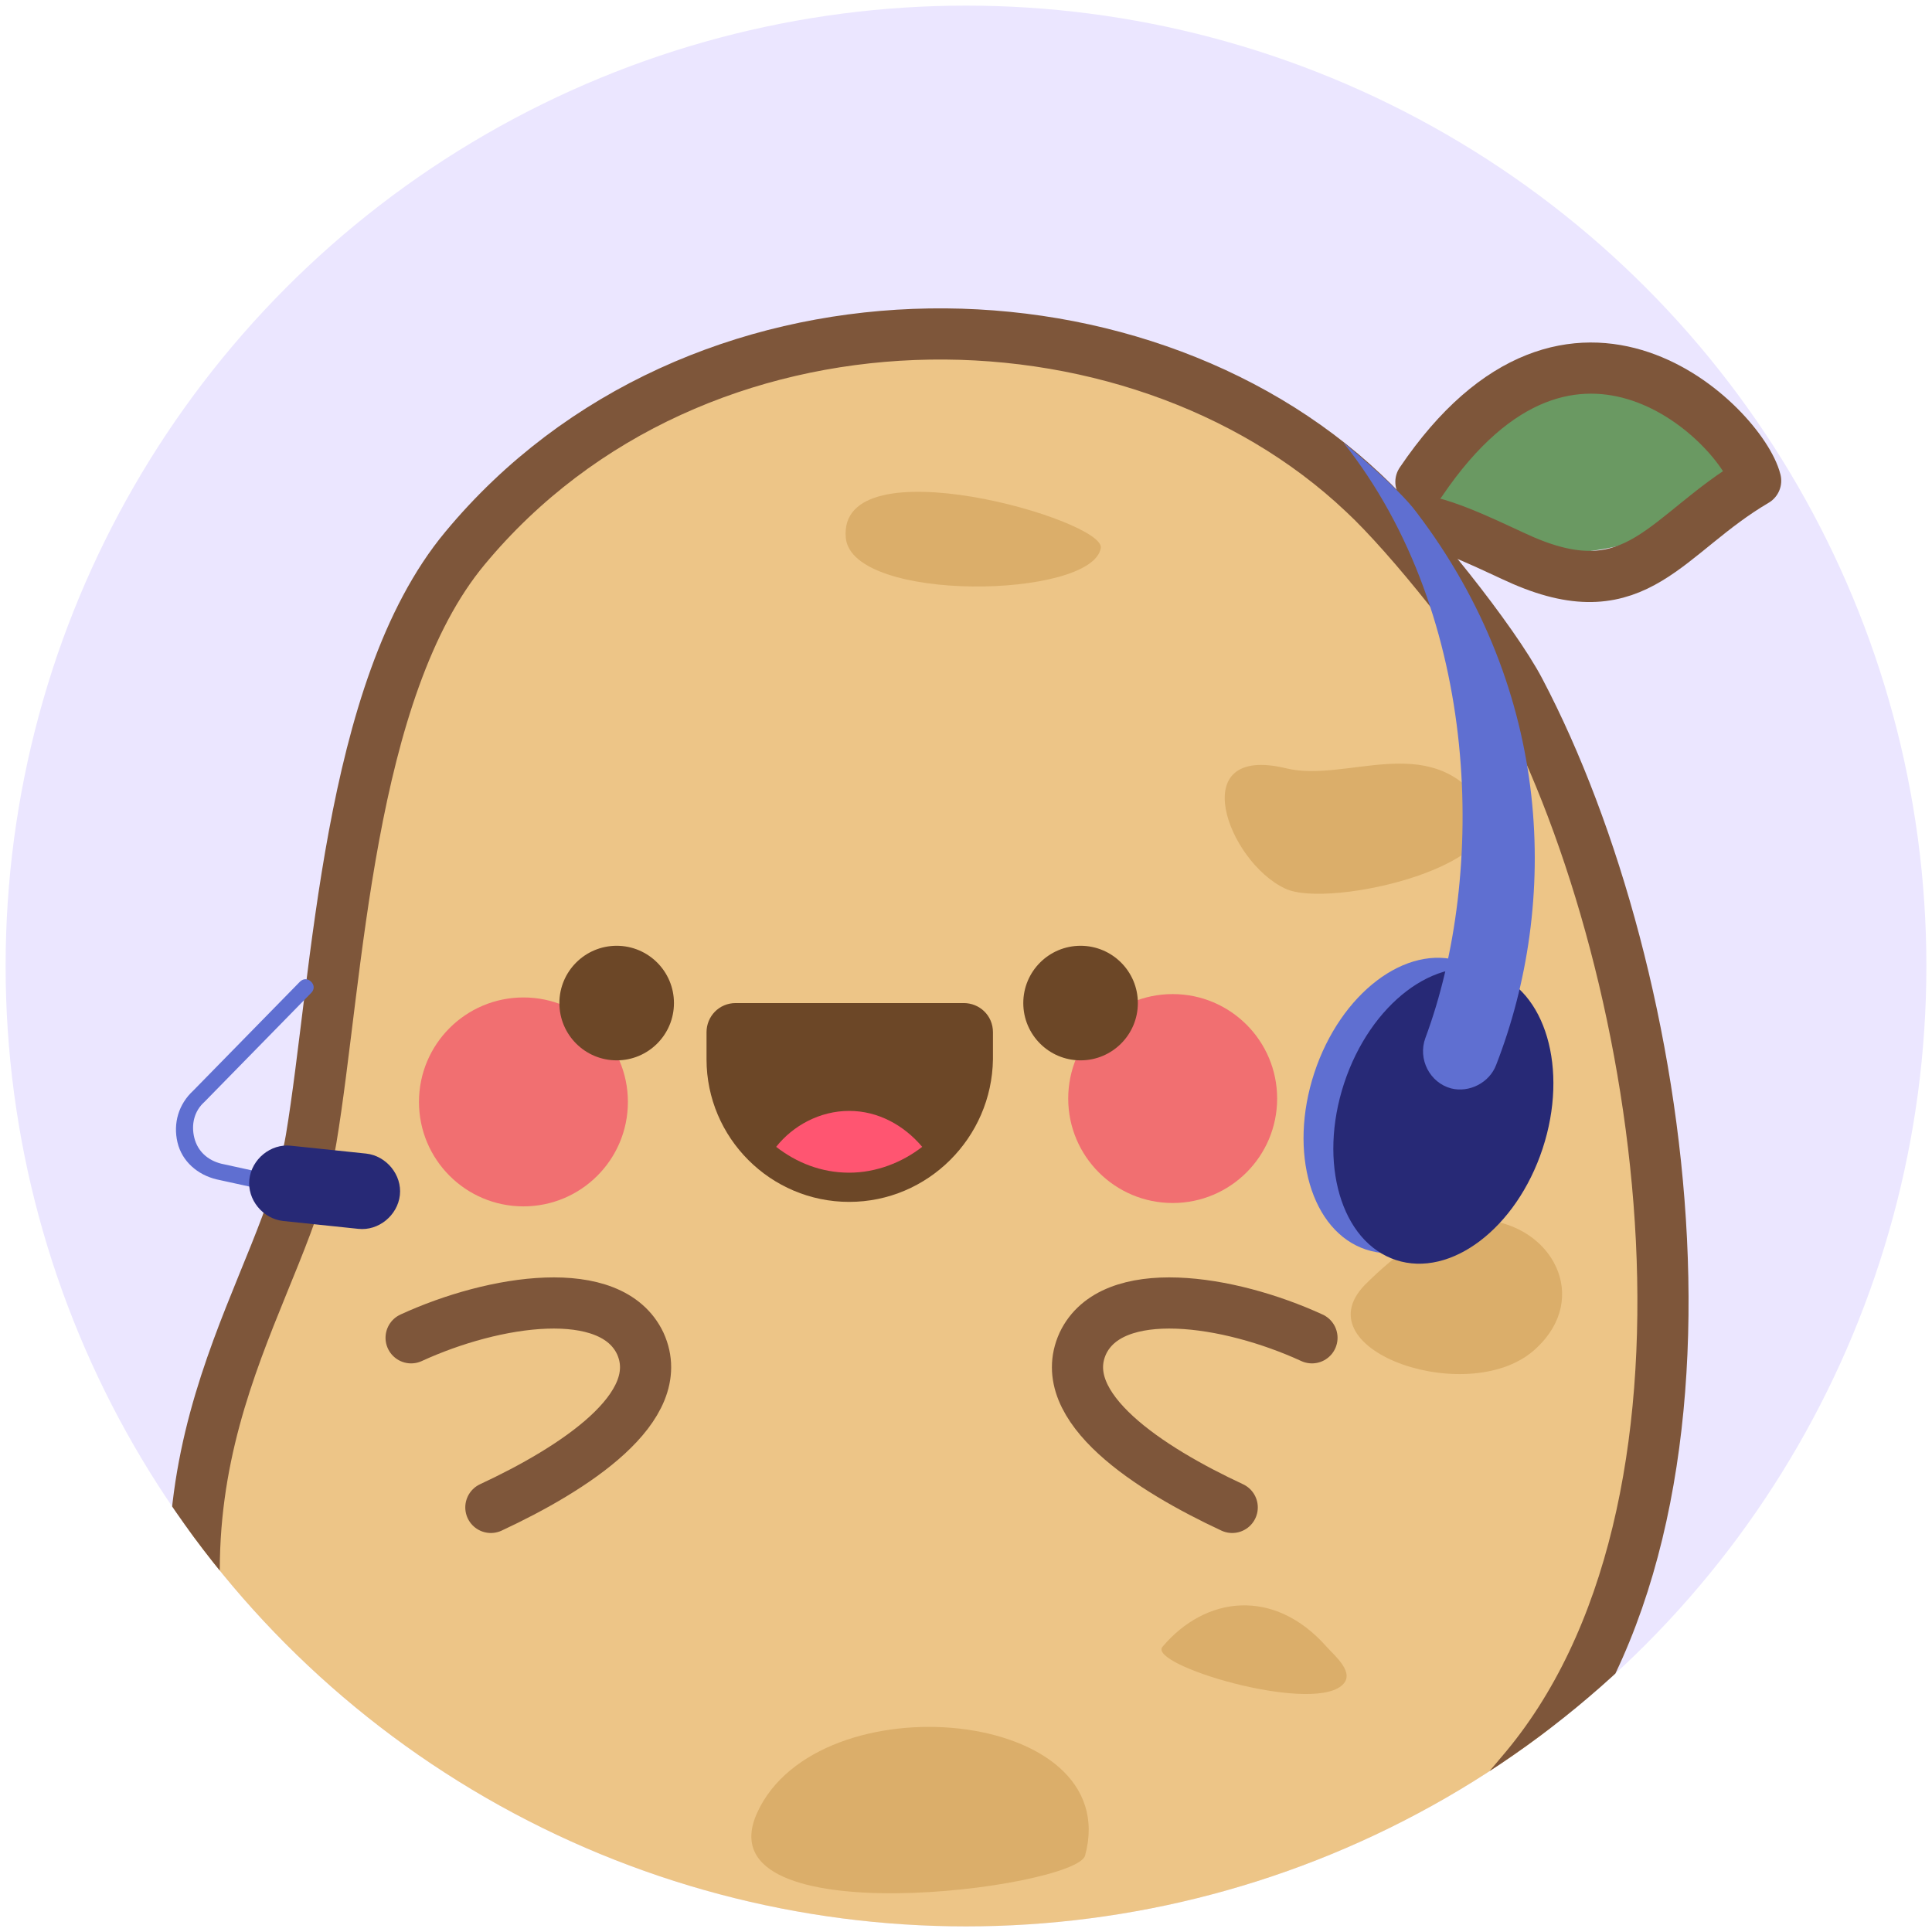
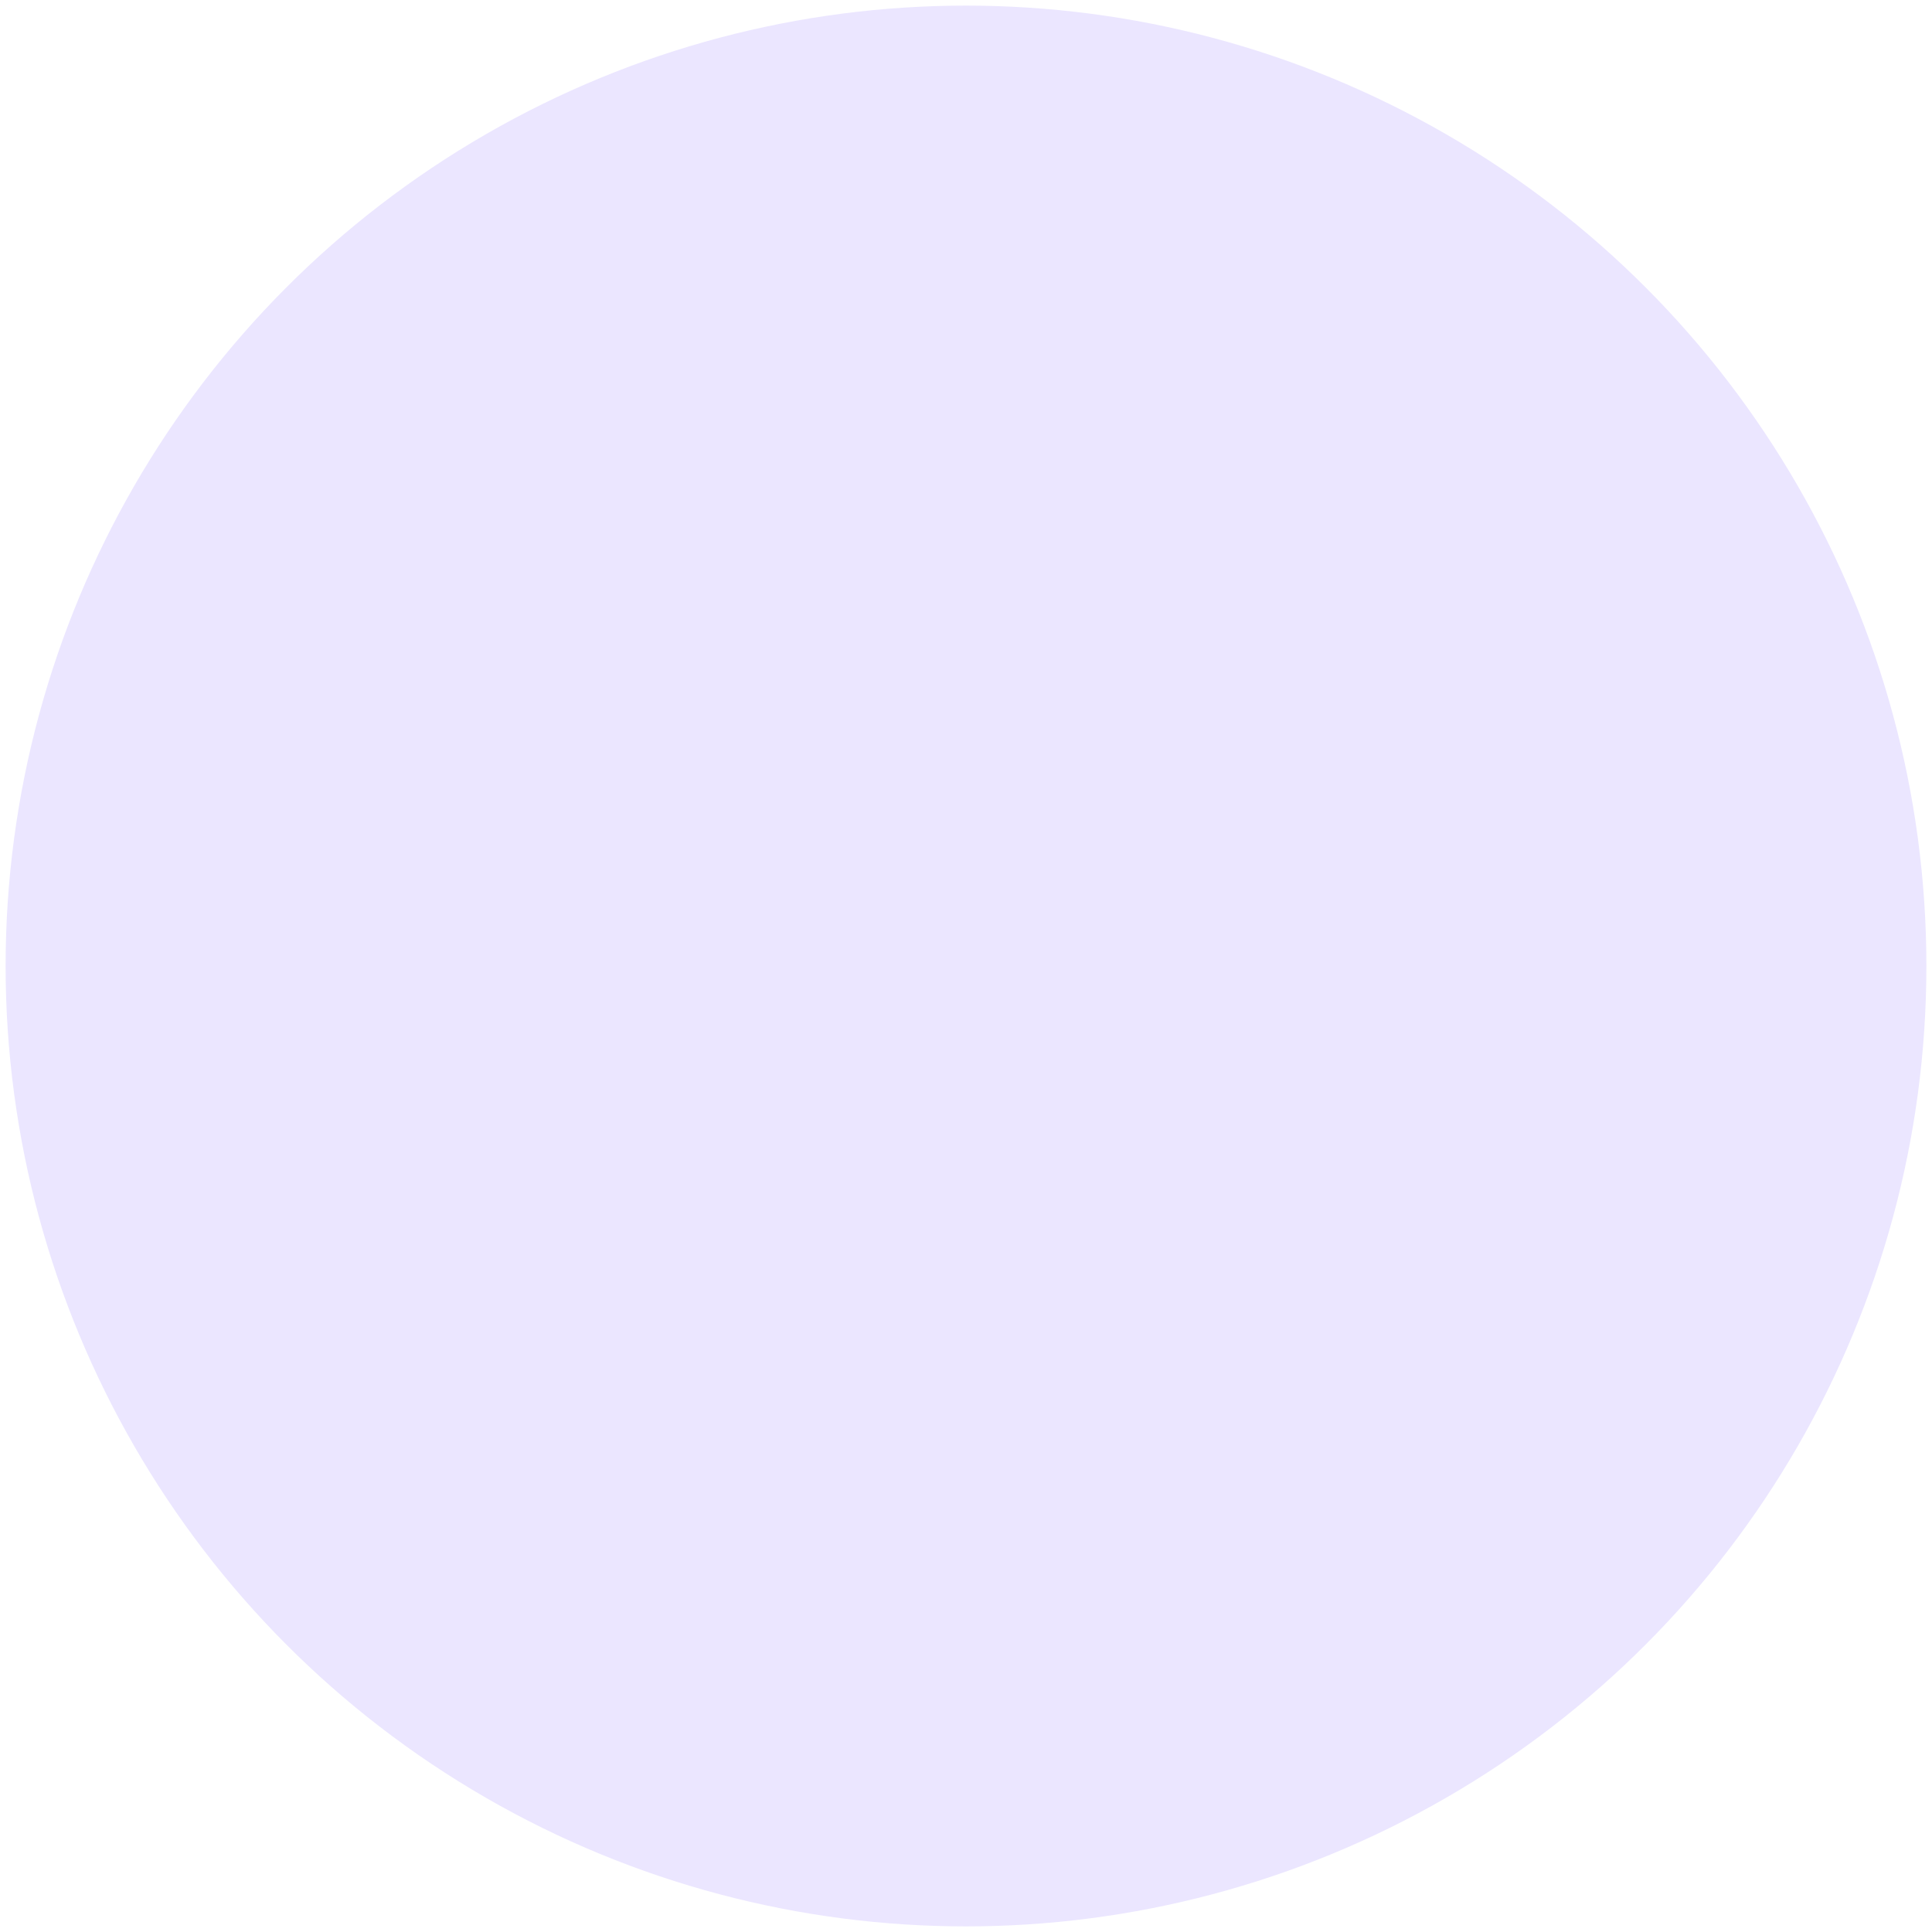
<svg xmlns="http://www.w3.org/2000/svg" xmlns:xlink="http://www.w3.org/1999/xlink" version="1.1" id="圖層_1" x="0px" y="0px" viewBox="0 0 172 172" style="enable-background:new 0 0 172 172;" xml:space="preserve">
  <style type="text/css">
	.st0{clip-path:url(#SVGID_00000089561283942828351640000001857059789508446648_);fill:#EBE6FF;}
	.st1{clip-path:url(#SVGID_00000181805183047231653660000008972993566355164857_);}
	.st2{fill:#EDC587;}
	.st3{fill:#DBAE6A;}
	.st4{fill:none;stroke:#7E563A;stroke-width:4.555;stroke-linecap:round;stroke-linejoin:round;stroke-miterlimit:10;}
	.st5{fill:#6A9962;}
	.st6{fill:#F16F71;}
	.st7{fill:#6C4727;}
	.st8{fill:#FF5571;}
	.st9{fill:#5F6FD1;}
	.st10{fill:#272976;}
</style>
  <g id="圖層_1_00000003071568297586200580000000300565420385153671_">
</g>
  <g id="圖層_2_00000002363340061348222510000003218124313547558321_">
</g>
  <g id="圖層_3">
    <g>
      <g>
        <defs>
          <circle id="SVGID_1_" cx="86" cy="86" r="85.5" />
        </defs>
        <clipPath id="SVGID_00000088106080444354771620000003151545550803622531_">
          <use xlink:href="#SVGID_1_" style="overflow:visible;" />
        </clipPath>
        <rect x="-35.2" y="-29.2" style="clip-path:url(#SVGID_00000088106080444354771620000003151545550803622531_);fill:#EBE6FF;" width="253.6" height="271.7" />
      </g>
      <g>
        <defs>
-           <circle id="SVGID_00000108279332613105336970000012226987150146261164_" cx="86" cy="86" r="85.5" />
-         </defs>
+           </defs>
        <clipPath id="SVGID_00000162312009344939240020000016140779030593650585_">
          <use xlink:href="#SVGID_00000108279332613105336970000012226987150146261164_" style="overflow:visible;" />
        </clipPath>
        <g style="clip-path:url(#SVGID_00000162312009344939240020000016140779030593650585_);">
          <g>
            <g>
-               <path class="st2" d="M31.8,66.5c-4.9,11.8-1.3,24.9-4.4,37.3c-3.2,12.9-11.2,19.2-10.7,36.8c0.3,12.2,11.6,28.6,20.9,35.7        c13.4,10.3,21.7,14.8,38.6,14.1c19.7-0.8,39.7-9,52.8-23.8c14.4-16.3,20.8-38.6,18.2-60.3c-3.1-26.3-6.6-50.9-31.1-68.6        c-18-13-40.3-7.8-57.1-1.1C45.7,41.9,37.3,53.2,31.8,66.5z" />
              <path class="st3" d="M67.4,161.4c-5,11.1,28.4,6.7,29.2,3.8C100.2,152,72.8,149.5,67.4,161.4z" />
              <path class="st3" d="M103.5,146.6c-1.4,1.6,12.9,5.9,15.9,3.5c1.4-1.1-0.6-2.7-1.3-3.5C113.4,141.3,107.3,142.1,103.5,146.6z" />
              <path class="st3" d="M75.3,47.9c0.6,5.8,21.9,5.4,22.7,0.9C98.5,46.3,74.5,39.4,75.3,47.9z" />
              <path class="st3" d="M114.5,68.4c-9.1-2.2-5.2,8.3-0.1,10.7c3.9,1.9,21.4-2.2,17.4-7.7C127.2,65.1,119.8,69.7,114.5,68.4z" />
-               <path class="st3" d="M121.5,114.4c-5.7,5.9,9.6,11.1,15.3,5.6c4.8-4.5,1.4-10.9-4.7-11.4C128.3,108.3,124,111.9,121.5,114.4z" />
              <path class="st4" d="M19.2,153.9c-6.7-25.5,6.2-39,8.5-52.5c2.4-14.4,3.2-40,13.7-52.6c20.5-24.7,59.4-24.4,80-4.9        c4.1,3.8,11.6,13.2,13.9,17.6c13.3,25.3,20.3,72.9,0.1,96.4l-7.6,9C106.8,194,76,197.7,48.5,184        C37.6,178.6,22.9,168.2,19.2,153.9z" />
            </g>
            <g>
              <path class="st5" d="M125.1,45.9c4.9,2,5.6,3.8,11.3,3.5c5-0.3,12.1,0.2,18.4-8.4c-4.6-6.4-10.3-8.3-14.9-8.6        c-2.5-0.1-7.6,2.4-9.1,3.4C127.6,38,125.1,45.9,125.1,45.9z" />
              <path class="st4" d="M126.3,46.3c2.8,0.4,7,2.6,9.3,3.6c10.2,4.4,12.7-2.4,20.7-7.1c-1.2-4.8-16.2-20-29.8,0.1" />
            </g>
            <path class="st4" d="M36.6,119.1c7.4-3.4,17.8-5,20.4,0.5c2.6,5.7-6,11.2-13.3,14.6" />
            <path class="st4" d="M116.8,119.1c-7.4-3.4-17.8-5-20.4,0.5c-2.6,5.7,6,11.2,13.3,14.6" />
            <ellipse class="st6" cx="104.4" cy="97.8" rx="9.3" ry="9.3" />
-             <ellipse class="st6" cx="46.6" cy="98.1" rx="9.3" ry="9.3" />
            <g>
              <g>
                <circle class="st7" cx="54.9" cy="89.3" r="5.1" />
                <circle class="st7" cx="96.2" cy="89.3" r="5.1" />
                <g>
                  <path class="st7" d="M75.6,107c-7,0-12.7-5.7-12.7-12.7v-2.4c0-1.4,1.1-2.6,2.6-2.6h20.3c1.4,0,2.6,1.1,2.6,2.6v2.4          C88.3,101.3,82.6,107,75.6,107z" />
                </g>
              </g>
              <path class="st8" d="M75.6,98.9c-2.6,0-5,1.3-6.5,3.2c1.8,1.4,4,2.3,6.5,2.3c2.4,0,4.7-0.9,6.5-2.3        C80.5,100.2,78.2,98.9,75.6,98.9z" />
            </g>
          </g>
          <g>
            <g>
-               <ellipse transform="matrix(0.313 -0.95 0.95 0.313 -7.01 187.133)" class="st9" cx="125.8" cy="98.4" rx="13.5" ry="9.3" />
-             </g>
+               </g>
            <g>
              <ellipse transform="matrix(0.313 -0.95 0.95 0.313 -6.026 190.25)" class="st10" cx="128.4" cy="99.3" rx="13.5" ry="9.3" />
            </g>
            <g>
              <path class="st9" d="M119.6,39.4c0,0,4.9,4,6.5,6.2c12.2,16,12.7,34.8,7.1,49.2c-0.6,1.6-2.4,2.5-4,2.1l0,0        c-1.9-0.5-3-2.6-2.3-4.5C132.3,77.9,131.9,54.9,119.6,39.4z" />
            </g>
            <g>
              <g>
                <path class="st9" d="M26.2,106.3c0.2-0.1,0.3-0.3,0.4-0.5c0.1-0.4-0.2-0.8-0.5-0.8l-6.4-1.4c-1.2-0.3-2.1-1.1-2.4-2.3         s0-2.4,0.9-3.2l9.5-9.7c0.3-0.3,0.3-0.7,0-1s-0.7-0.3-1,0l-9.5,9.7c-1.3,1.2-1.8,2.9-1.4,4.6c0.4,1.7,1.8,2.9,3.5,3.3         l6.4,1.4C26,106.4,26.1,106.4,26.2,106.3z" />
              </g>
            </g>
            <g>
              <path class="st10" d="M25.2,108.7l6.7,0.7c1.8,0.2,3.5-1.2,3.7-3l0,0c0.2-1.8-1.2-3.5-3-3.7l-6.7-0.7c-1.8-0.2-3.5,1.2-3.7,3        l0,0C22,106.8,23.4,108.5,25.2,108.7z" />
            </g>
          </g>
        </g>
      </g>
    </g>
  </g>
  <g id="g">
</g>
</svg>